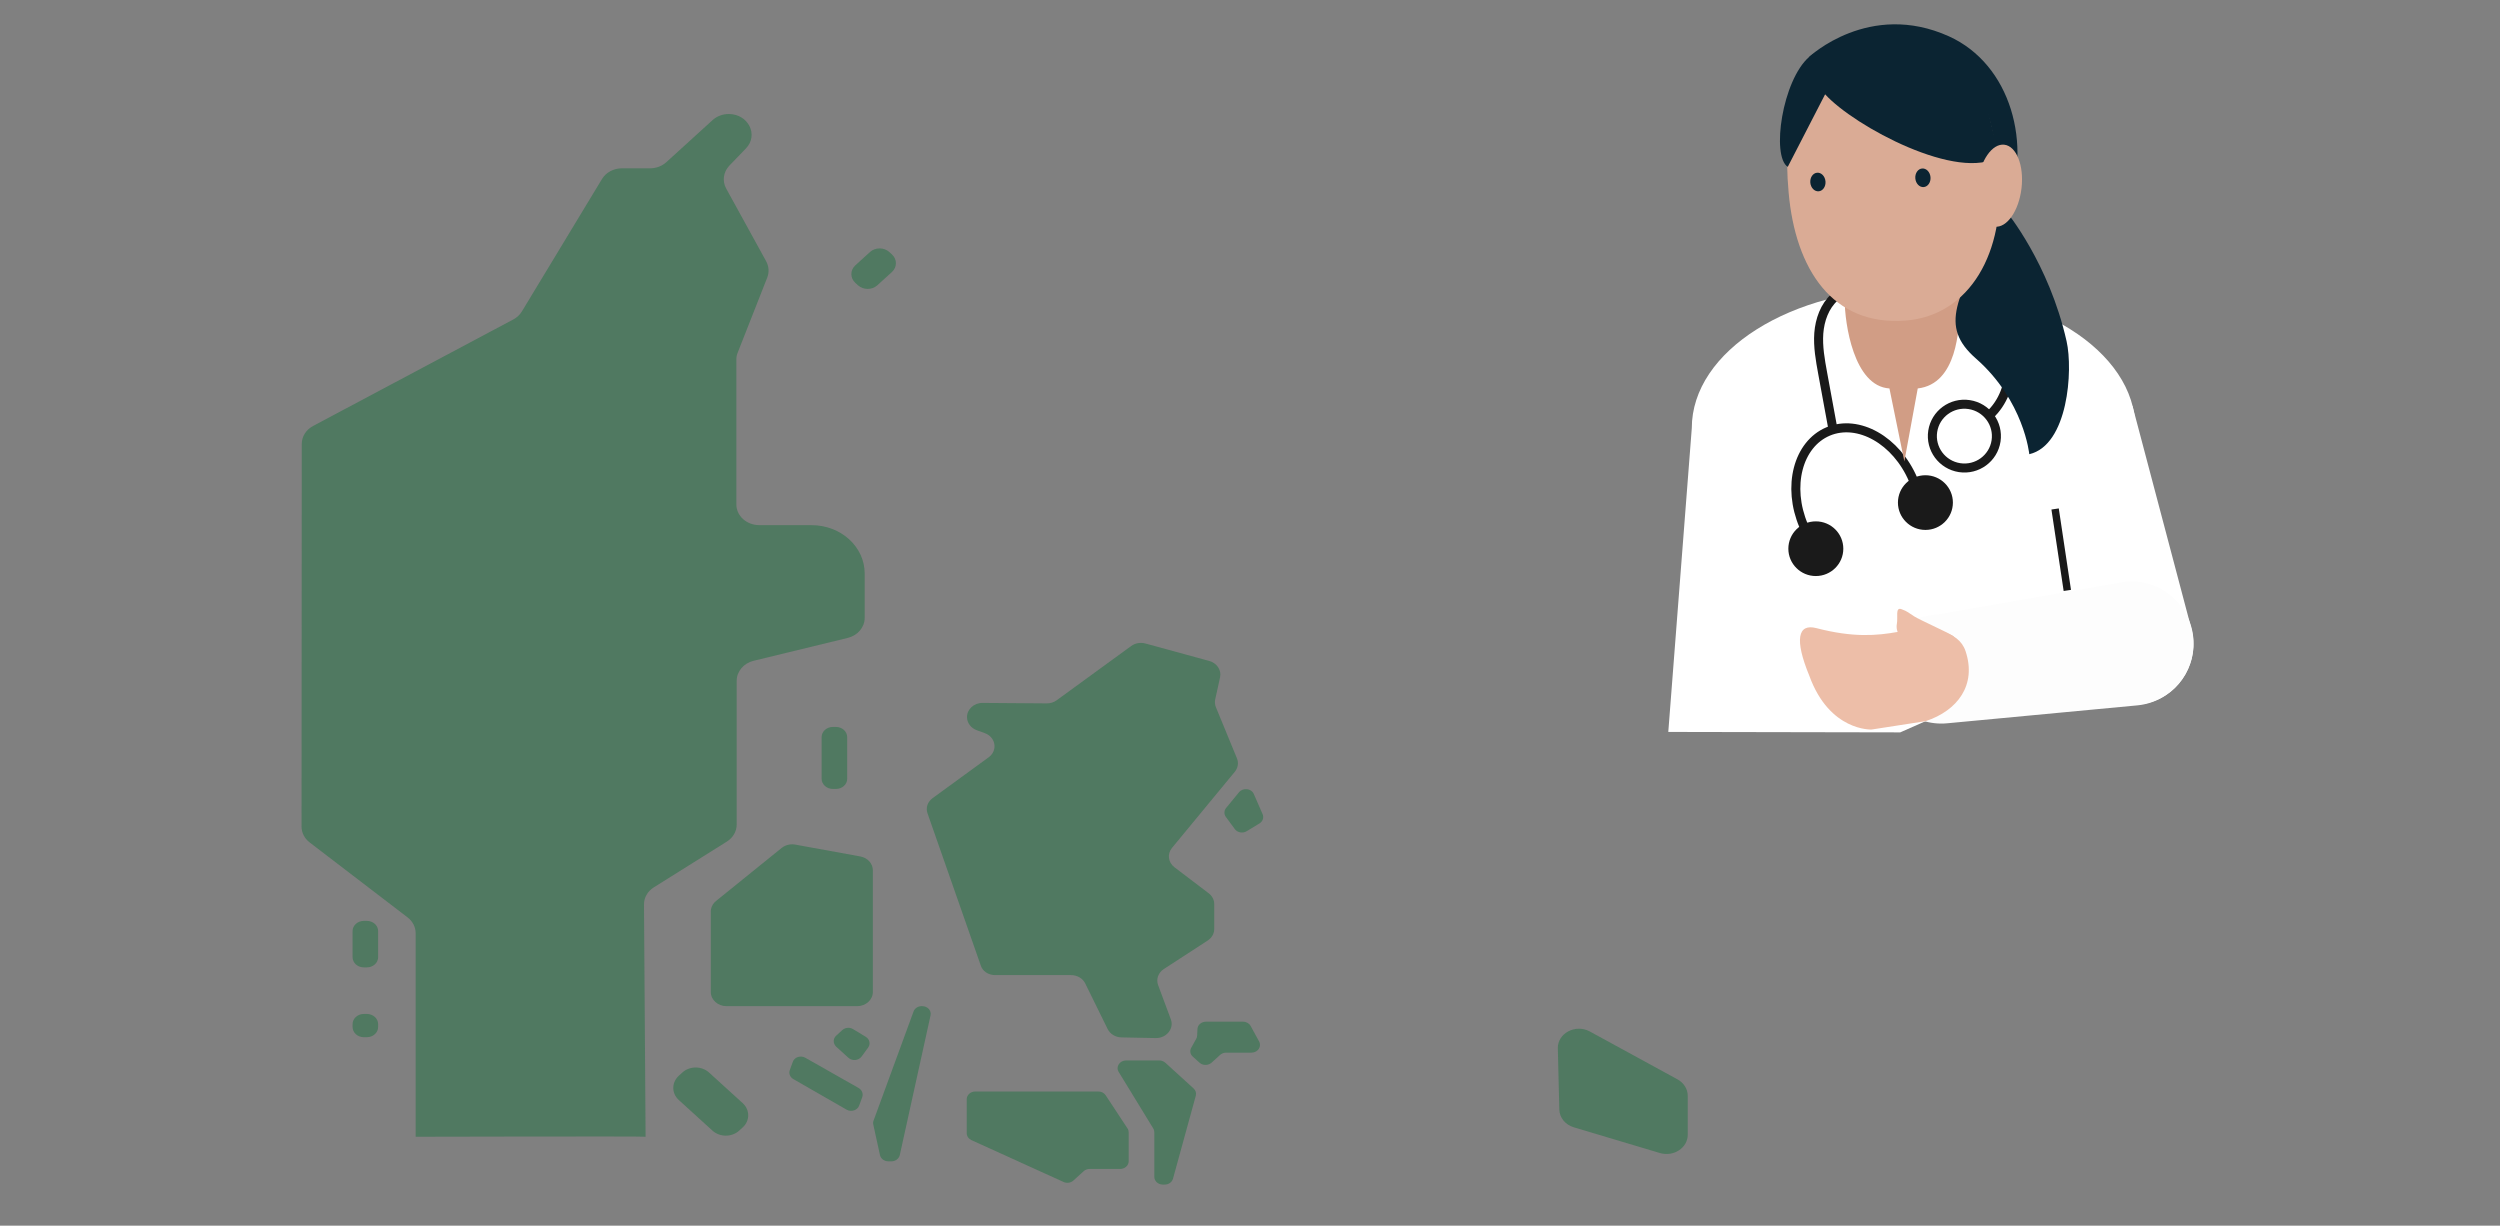
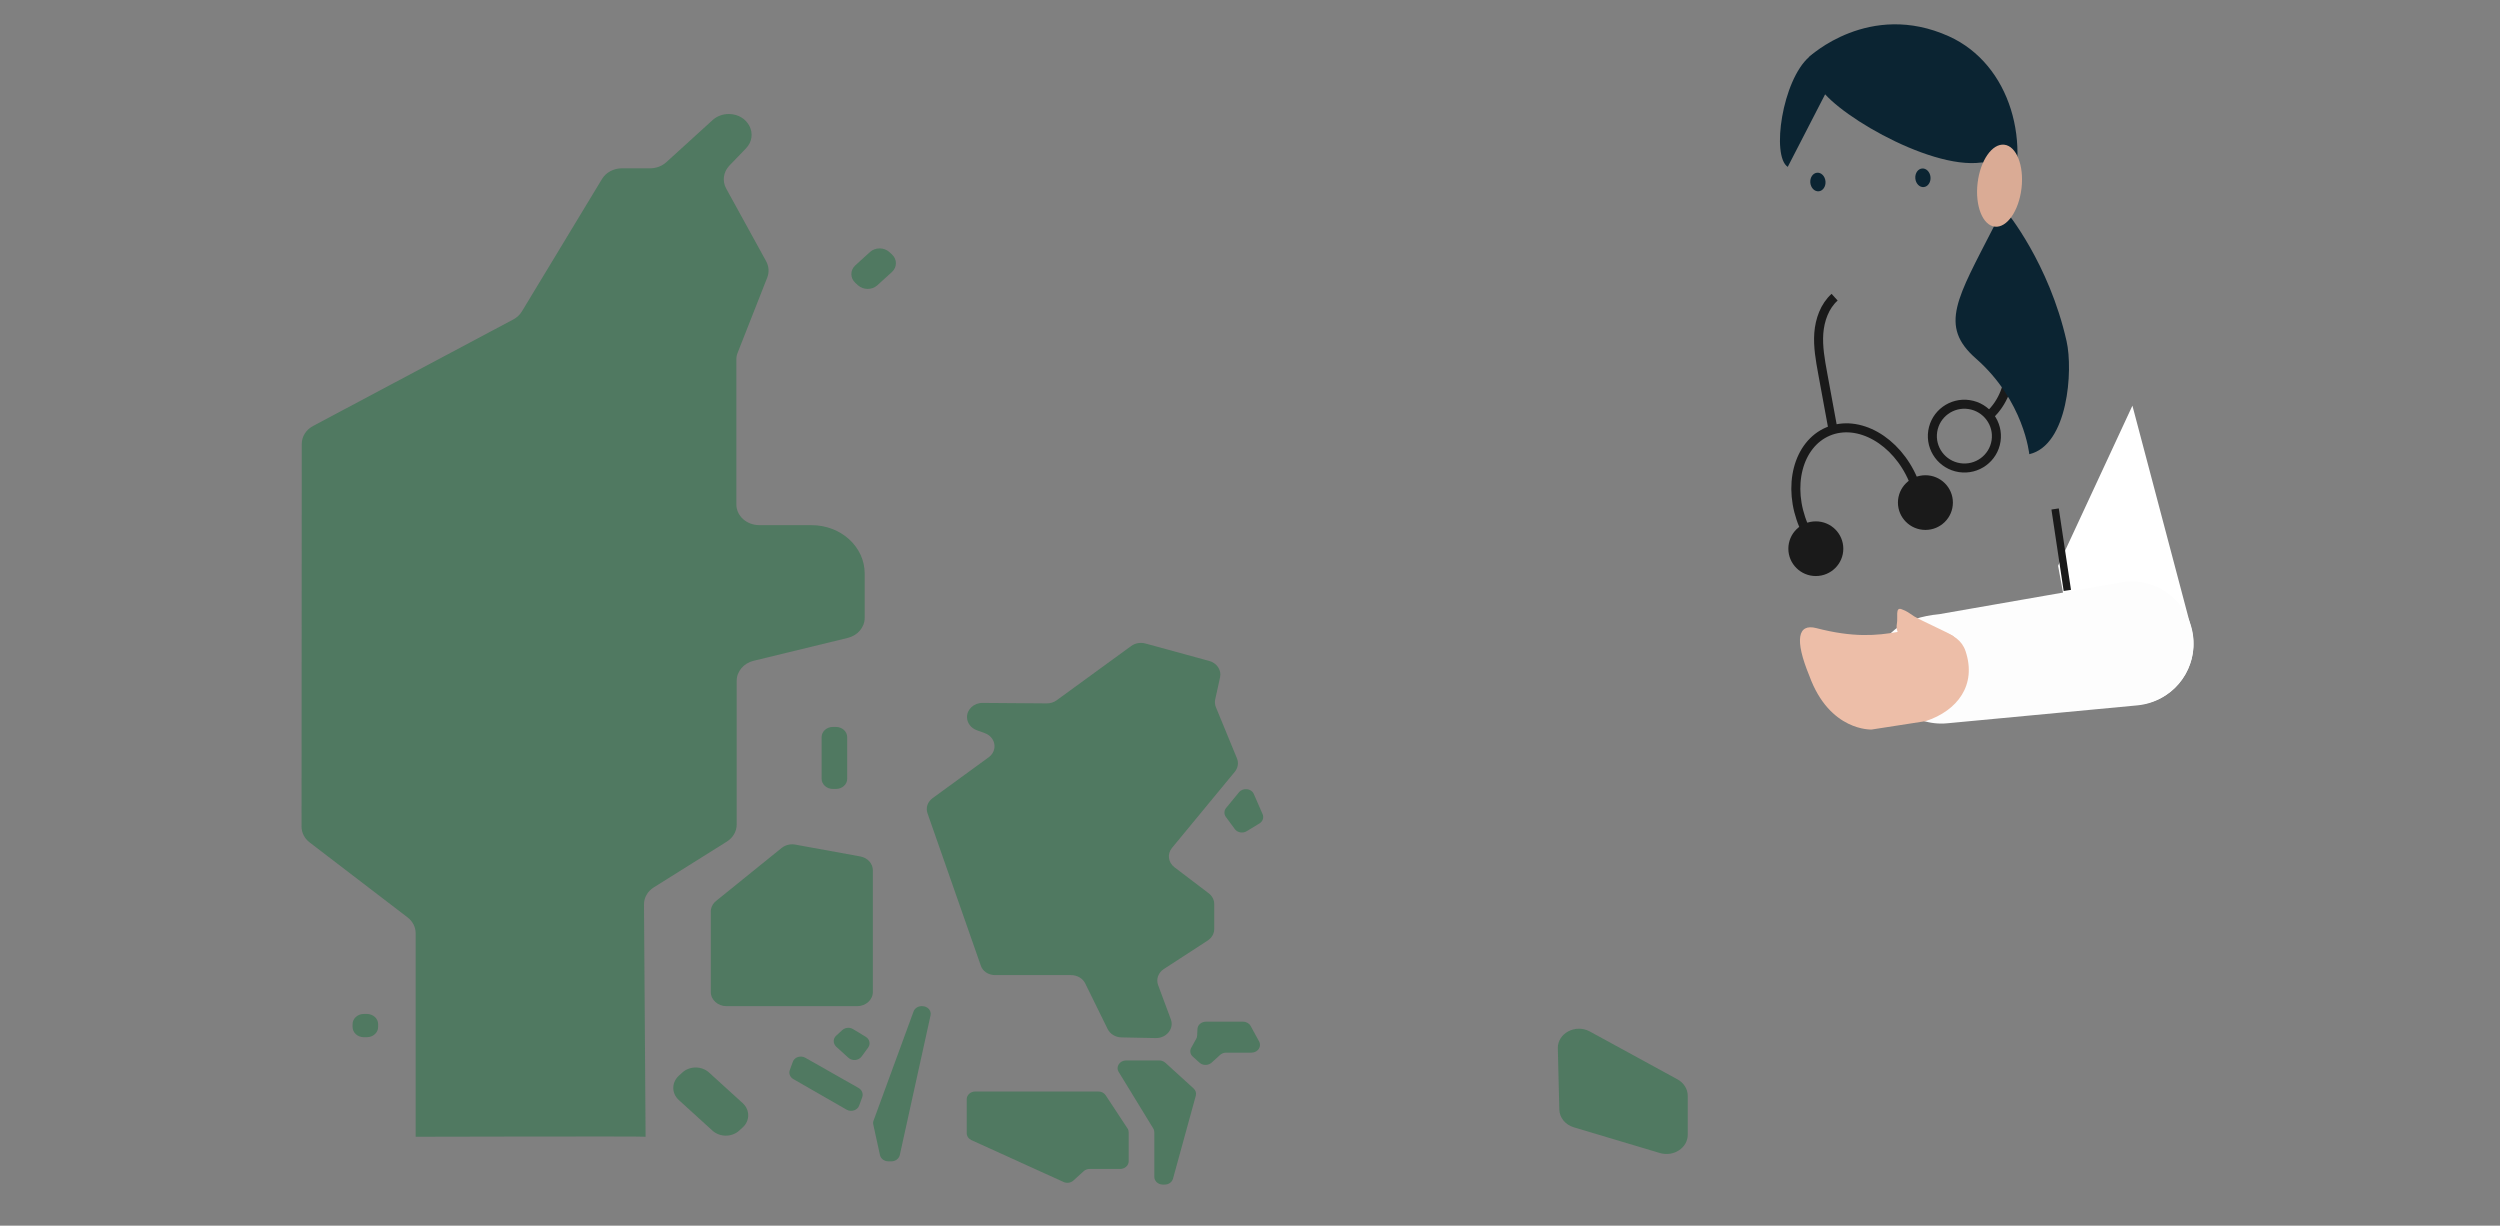
<svg xmlns="http://www.w3.org/2000/svg" width="514" height="252" viewBox="0 0 514 252" fill="none">
  <rect x="0" y="0" width="514" height="252" fill="#808080" stroke="none" />
  <path d="M323.561 231.77L341.288 237.064C344.1 237.897 347 235.994 347 233.297V225.306C347 223.917 346.194 222.628 344.885 221.915L326.875 212.079C323.932 210.473 320.203 212.436 320.29 215.569L320.596 228.101C320.618 229.767 321.817 231.234 323.561 231.77Z" fill="#2D744A" fill-opacity="0.58" />
  <path d="M171.94 212.912L173.183 211.782C173.771 211.246 174.709 211.167 175.385 211.583L178.001 213.17C178.808 213.666 179.026 214.657 178.481 215.391L177.129 217.235C176.519 218.068 175.21 218.187 174.425 217.473L171.918 215.192C171.242 214.538 171.242 213.527 171.94 212.912Z" fill="#2D744A" fill-opacity="0.58" />
  <path d="M165.57 217.473L176.538 223.7C177.213 224.097 177.519 224.85 177.279 225.564L176.647 227.289C176.298 228.281 175.011 228.697 174.052 228.142L163.106 221.856C162.43 221.459 162.125 220.706 162.387 220.012L162.997 218.326C163.324 217.335 164.611 216.938 165.57 217.473Z" fill="#2D744A" fill-opacity="0.58" />
  <path d="M179.612 230.381L187.832 207.954C188.072 207.299 188.748 206.863 189.489 206.863H189.598C190.71 206.863 191.538 207.775 191.32 208.767L184.997 237.48C184.823 238.233 184.103 238.769 183.275 238.769H182.642C181.814 238.769 181.094 238.233 180.92 237.48L179.546 231.194C179.481 230.936 179.503 230.639 179.612 230.381Z" fill="#2D744A" fill-opacity="0.58" />
  <path d="M252.109 166.094L254.748 162.882C255.576 161.89 257.277 162.088 257.778 163.239L259.588 167.383C259.893 168.077 259.632 168.89 258.934 169.306L256.317 170.893C255.511 171.389 254.421 171.19 253.875 170.457L252.022 167.938C251.63 167.363 251.651 166.629 252.109 166.094Z" fill="#2D744A" fill-opacity="0.58" />
  <path d="M245.241 217.235L246.615 218.484C247.291 219.099 248.403 219.099 249.1 218.484L250.845 216.898C251.172 216.6 251.63 216.422 252.088 216.422H257.299C258.607 216.422 259.457 215.173 258.869 214.122L257.124 210.929C256.819 210.394 256.23 210.057 255.554 210.057H247.945C247.007 210.057 246.222 210.731 246.2 211.583L246.135 212.892C246.135 213.11 246.07 213.348 245.961 213.547L244.936 215.391C244.565 216.025 244.696 216.759 245.241 217.235Z" fill="#2D744A" fill-opacity="0.58" />
  <path d="M237.329 232.801V241.962C237.329 242.835 238.113 243.548 239.073 243.548H239.465C240.272 243.548 240.97 243.053 241.166 242.339L245.854 225.285C246.006 224.75 245.832 224.175 245.396 223.778L239.596 218.504C239.269 218.206 238.811 218.028 238.353 218.028H231.529C230.199 218.028 229.348 219.337 230.002 220.388L237.11 232.008C237.263 232.246 237.329 232.523 237.329 232.801Z" fill="#2D744A" fill-opacity="0.58" />
  <path d="M227.323 225.186L231.815 232.007C231.989 232.245 232.055 232.542 232.055 232.82V238.749C232.055 239.621 231.27 240.335 230.31 240.335H224.031C223.573 240.335 223.115 240.494 222.788 240.811L220.695 242.715C220.171 243.191 219.343 243.33 218.667 243.012L199.719 234.406C199.131 234.129 198.76 233.593 198.76 232.979V225.999C198.76 225.126 199.545 224.412 200.504 224.412H225.819C226.429 224.412 226.996 224.69 227.323 225.186Z" fill="#2D744A" fill-opacity="0.58" />
  <path d="M151.396 103.711V73.907C151.396 73.411 151.483 72.935 151.679 72.479L157.741 57.072C158.177 55.981 158.09 54.772 157.523 53.721L149.303 38.769C148.452 37.222 148.714 35.358 149.957 34.05L153.358 30.52C156.018 27.764 153.86 23.441 149.826 23.441C148.583 23.441 147.384 23.897 146.512 24.69L136.984 33.356C136.111 34.149 134.912 34.605 133.669 34.605H127.87C126.169 34.605 124.577 35.458 123.77 36.806L107.287 64.052C106.872 64.726 106.284 65.281 105.542 65.678L64.355 87.589C62.916 88.363 62.044 89.751 62.044 91.278L62 169.941C62 171.21 62.611 172.4 63.679 173.213L83.782 188.601C84.851 189.414 85.461 190.604 85.461 191.873V233.713C85.483 233.713 132.732 233.594 132.732 233.713L132.405 185.983C132.383 184.576 133.146 183.227 134.433 182.434L149.434 173.035C150.698 172.242 151.461 170.933 151.461 169.525V139.979C151.461 138.056 152.879 136.35 154.95 135.854L174.29 131.155C176.34 130.659 177.779 128.974 177.779 127.03V117.909C177.779 112.416 172.895 107.974 166.855 107.974H156.171C153.489 107.974 151.396 106.071 151.396 103.711Z" fill="#2D744A" fill-opacity="0.58" />
  <path d="M146.142 187.43V203.948C146.142 205.555 147.581 206.863 149.347 206.863H176.253C178.019 206.863 179.458 205.555 179.458 203.948V178.943C179.458 177.555 178.39 176.366 176.885 176.088L163.498 173.649C162.517 173.47 161.492 173.728 160.729 174.323L147.21 185.249C146.534 185.804 146.142 186.598 146.142 187.43Z" fill="#2D744A" fill-opacity="0.58" />
  <path d="M204.596 200.479H220.208C221.473 200.479 222.628 201.153 223.13 202.204L227.73 211.563C228.232 212.595 229.344 213.269 230.587 213.289L237.608 213.427C239.832 213.467 241.423 211.484 240.726 209.58L238.109 202.541C237.651 201.331 238.131 199.983 239.286 199.229L248.291 193.38C249.142 192.824 249.643 191.952 249.643 191V185.884C249.643 185.012 249.229 184.199 248.488 183.643L241.467 178.309C240.159 177.318 239.941 175.553 240.965 174.324L253.873 158.678C254.527 157.885 254.702 156.834 254.309 155.902L249.992 145.412C249.774 144.897 249.73 144.341 249.84 143.826L250.843 139.265C251.17 137.798 250.21 136.33 248.618 135.894L235.493 132.305C234.49 132.027 233.399 132.226 232.571 132.82L217.243 143.984C216.676 144.401 215.956 144.619 215.215 144.619L202.045 144.52C200.258 144.5 198.818 145.809 198.818 147.435C198.818 148.625 199.625 149.695 200.824 150.132L202.46 150.726C204.749 151.559 205.185 154.316 203.266 155.704L191.754 164.092C190.707 164.845 190.293 166.094 190.707 167.244L201.609 198.397C201.958 199.666 203.201 200.479 204.596 200.479Z" fill="#2D744A" fill-opacity="0.58" />
-   <path d="M75.433 198.892H74.801C73.514 198.892 72.49 197.941 72.49 196.791V191.437C72.49 190.267 73.536 189.335 74.801 189.335H75.433C76.72 189.335 77.745 190.286 77.745 191.437V196.791C77.745 197.941 76.72 198.892 75.433 198.892Z" fill="#2D744A" fill-opacity="0.58" />
  <path d="M75.433 213.248H74.801C73.514 213.248 72.49 212.296 72.49 211.146V210.571C72.49 209.401 73.536 208.469 74.801 208.469H75.433C76.72 208.469 77.745 209.421 77.745 210.571V211.146C77.745 212.296 76.72 213.248 75.433 213.248Z" fill="#2D744A" fill-opacity="0.58" />
  <path d="M183.382 55.92L180.373 58.657C179.283 59.648 177.495 59.648 176.405 58.657L175.86 58.161C174.77 57.169 174.77 55.543 175.86 54.552L178.869 51.815C179.959 50.824 181.747 50.824 182.837 51.815L183.382 52.311C184.473 53.303 184.473 54.928 183.382 55.92Z" fill="#2D744A" fill-opacity="0.58" />
  <path d="M171.87 162.207H171.238C169.952 162.207 168.927 161.255 168.927 160.105V151.558C168.927 150.388 169.974 149.456 171.238 149.456H171.87C173.157 149.456 174.182 150.408 174.182 151.558V160.105C174.203 161.255 173.157 162.207 171.87 162.207Z" fill="#2D744A" fill-opacity="0.58" />
  <path d="M152.704 231.789L151.962 232.463C150.458 233.831 148.016 233.831 146.49 232.463L139.556 226.157C138.052 224.789 138.052 222.568 139.556 221.18L140.297 220.506C141.802 219.138 144.244 219.138 145.77 220.506L152.704 226.812C154.208 228.2 154.208 230.421 152.704 231.789Z" fill="#2D744A" fill-opacity="0.58" />
-   <path d="M347.832 88.035C347.832 72.159 368.246 59.289 393.434 59.289C418.621 59.289 439.036 72.159 439.036 88.035L442.352 140.303L415.297 139.691L390.687 150.577L343 150.485L347.832 88.035Z" fill="white" />
  <path d="M406.29 65.206C409.322 67.362 412.784 71.594 413.038 75.294C413.293 78.995 411.812 82.775 409.099 85.32" stroke="#1A1A1A" stroke-width="1.855" stroke-miterlimit="10" />
  <path d="M377.195 61.102C375.137 62.962 374.158 65.758 373.945 68.512C373.746 71.266 374.243 74.02 374.74 76.731L376.826 88.087" stroke="#1A1A1A" stroke-width="1.855" stroke-miterlimit="10" />
  <path d="M402.891 96.149C399.294 95.601 396.821 92.254 397.367 88.674C397.913 85.093 401.27 82.635 404.866 83.182C408.462 83.73 410.935 87.077 410.39 90.658C409.844 94.238 406.487 96.697 402.891 96.149Z" stroke="#1A1A1A" stroke-width="1.855" stroke-miterlimit="10" />
  <path d="M393.352 98.633C389.917 90.542 382.081 86.099 375.864 88.71C369.646 91.337 367.389 100.024 370.839 108.115" stroke="#1A1A1A" stroke-width="1.855" stroke-miterlimit="10" />
  <path d="M395.865 108.953C392.745 108.953 390.215 106.436 390.215 103.331C390.215 100.227 392.745 97.71 395.865 97.71C398.985 97.71 401.515 100.227 401.515 103.331C401.515 106.436 398.985 108.953 395.865 108.953Z" fill="#1A1A1A" />
  <path d="M373.335 118.434C370.215 118.434 367.685 115.917 367.685 112.813C367.685 109.708 370.215 107.192 373.335 107.192C376.455 107.192 378.985 109.708 378.985 112.813C378.985 115.917 376.455 118.434 373.335 118.434Z" fill="#1A1A1A" />
  <path d="M423.142 116.321L426.684 135.589C428.426 142.212 435.225 146.215 441.79 144.482C448.355 142.748 452.299 135.907 450.557 129.284L438.424 83.405" fill="white" />
-   <path d="M388.469 79.864L391.534 94.869L394.288 79.864C402.402 78.942 402.821 67.596 402.922 63.242L403.097 62.413C404.362 54.199 398.902 55.714 394.113 55.714H387.054C382.842 55.714 378.705 55.924 379.266 61.651C379.266 66.457 381.117 79.403 388.469 79.864Z" fill="#D19D85" />
  <path d="M371.997 11.668C371.997 11.668 384.314 0.071 400.693 7.465C413.345 13.176 418.043 29.671 412.5 43.496C412.5 43.496 421.258 54.022 424.892 70.166C426.232 76.111 425.219 91.501 417.222 93.385C417.222 93.385 416.167 82.408 406.236 73.699C398.566 66.975 402.451 61.256 409.946 46.578L408.221 33.741" fill="#0B2432" />
-   <path d="M367.744 39.61C369.143 55.327 376.721 67.042 391.751 65.911C405.115 64.898 412.333 51.626 410.935 35.917C409.537 20.2 404.939 7.448 386.702 9.005C369.168 10.495 366.346 23.893 367.744 39.61Z" fill="#DAAB95" />
  <path d="M393.116 6.863C393.116 6.863 375.891 8.303 371.998 11.669C366.438 16.476 364.152 32.084 367.56 34.311L375.246 19.39C381.25 25.996 402.862 37.56 411.018 32.126L406.63 14.198L393.116 6.863Z" fill="#0B2432" />
  <path d="M410.126 46.602C407.631 46.312 406.049 42.304 406.591 37.651C407.133 32.998 409.594 29.461 412.088 29.752C414.583 30.042 416.165 34.05 415.623 38.703C415.081 43.356 412.62 46.893 410.126 46.602Z" fill="#DAAB95" />
  <path d="M372.2 37.558C372.109 36.503 372.733 35.587 373.594 35.512C374.456 35.437 375.229 36.232 375.32 37.287C375.412 38.342 374.788 39.258 373.926 39.333C373.065 39.407 372.292 38.613 372.2 37.558Z" fill="#0B2432" />
  <path d="M393.791 36.688C393.7 35.633 394.324 34.717 395.186 34.642C396.047 34.567 396.82 35.362 396.912 36.417C397.003 37.472 396.379 38.388 395.517 38.463C394.656 38.538 393.883 37.743 393.791 36.688Z" fill="#0B2432" />
  <path d="M400.325 148.711L439.421 145.026C446.413 144.365 451.605 138.101 450.943 131.109C450.282 124.118 444.018 118.926 437.026 119.587L398.692 126.278C391.701 126.939 385.747 130.188 386.409 137.189C387.07 144.18 393.333 149.364 400.325 148.711Z" fill="#FDFDFD" />
  <path d="M393.55 126.722C394.74 127.467 400.249 129.929 401.43 130.674C402.426 131.302 401.572 132.064 401.413 133.228C401.396 133.337 401.371 133.454 401.296 133.546C401.195 133.672 401.02 133.731 400.861 133.773C400.04 133.999 399.203 134.225 398.357 134.166C397.427 134.108 396.557 133.706 395.711 133.312C394.505 132.751 393.299 132.19 392.093 131.629C391.608 131.403 391.114 131.177 390.737 130.8C390.067 130.155 389.824 129.142 390 128.229C390.251 126.923 389.623 124.779 390.93 125.24C392.211 125.701 392.412 126.002 393.55 126.722Z" fill="#EDBEA8" />
  <path d="M373.437 129.141C369.627 128.153 368.915 131.469 371.997 138.938C376.158 150.418 384.808 149.991 384.808 149.991L395.928 148.266C402.493 146.089 406.437 140.822 404.118 133.872C402.652 129.484 396.715 128.756 390.259 129.911C385.838 130.698 381.04 131.117 373.437 129.141Z" fill="#EDBEA8" />
  <path d="M425.042 121.392L422.53 104.645" stroke="#1A1A1A" stroke-width="1.527" stroke-miterlimit="10" />
</svg>